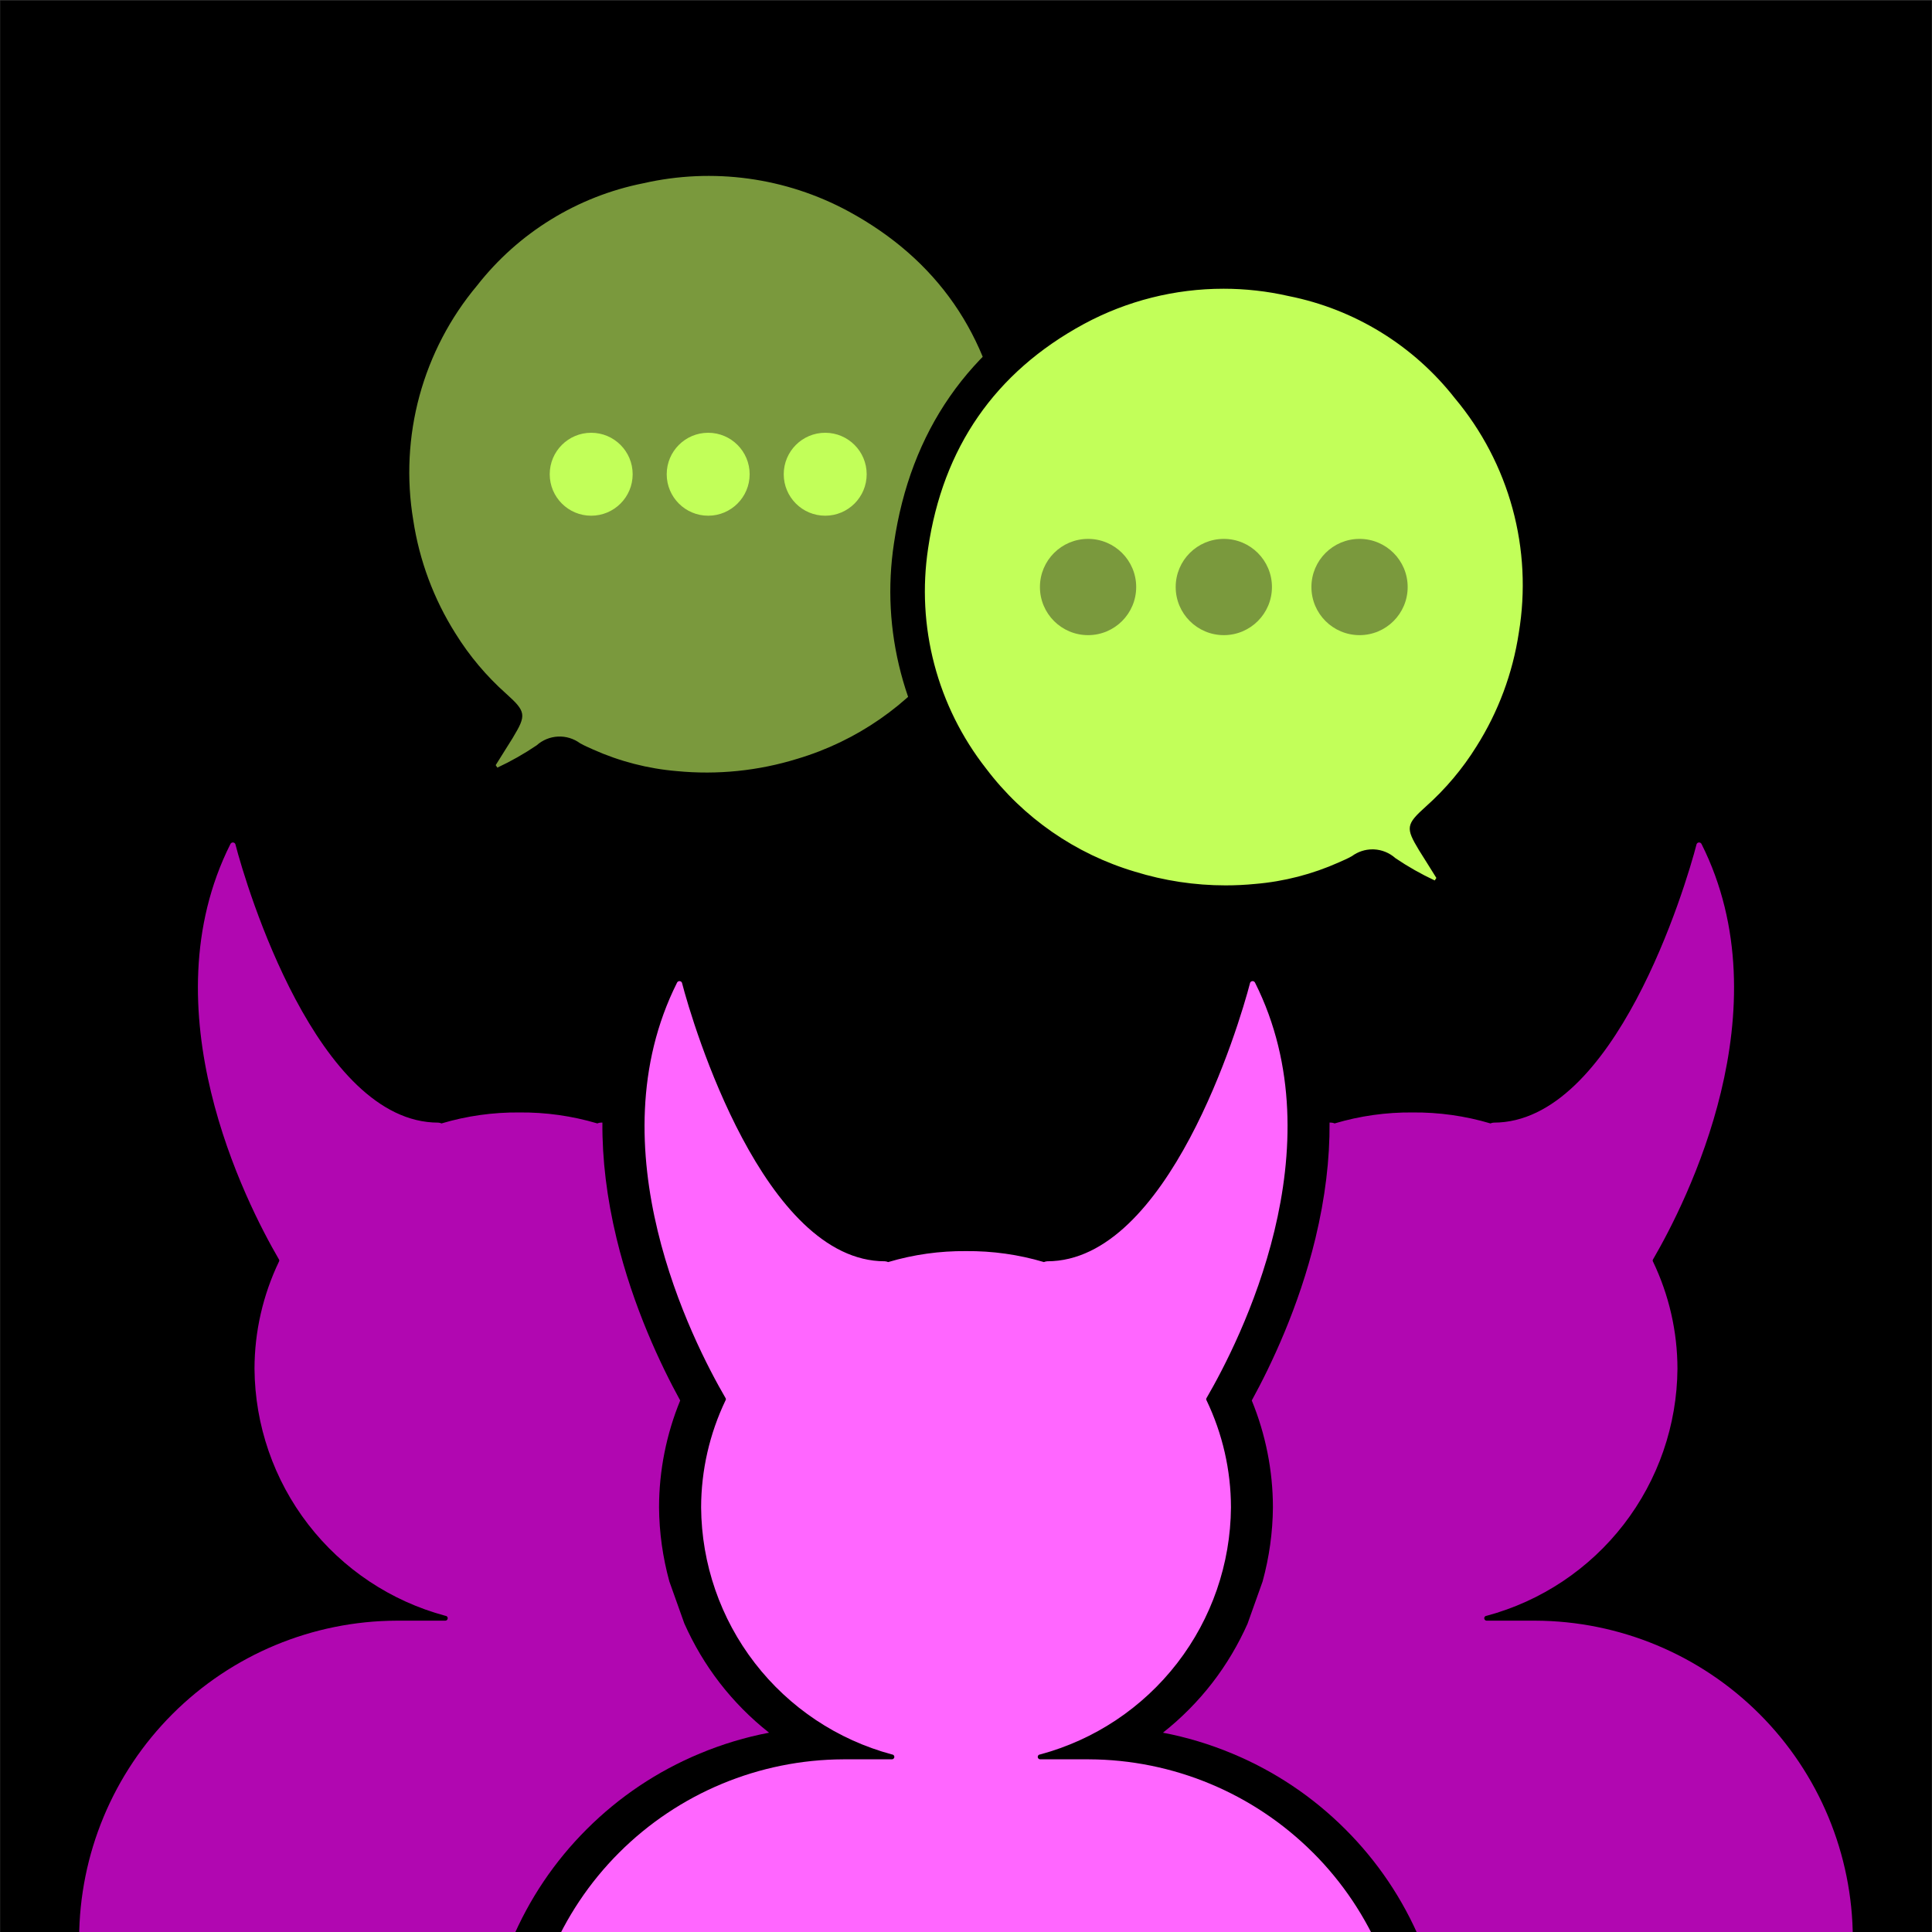
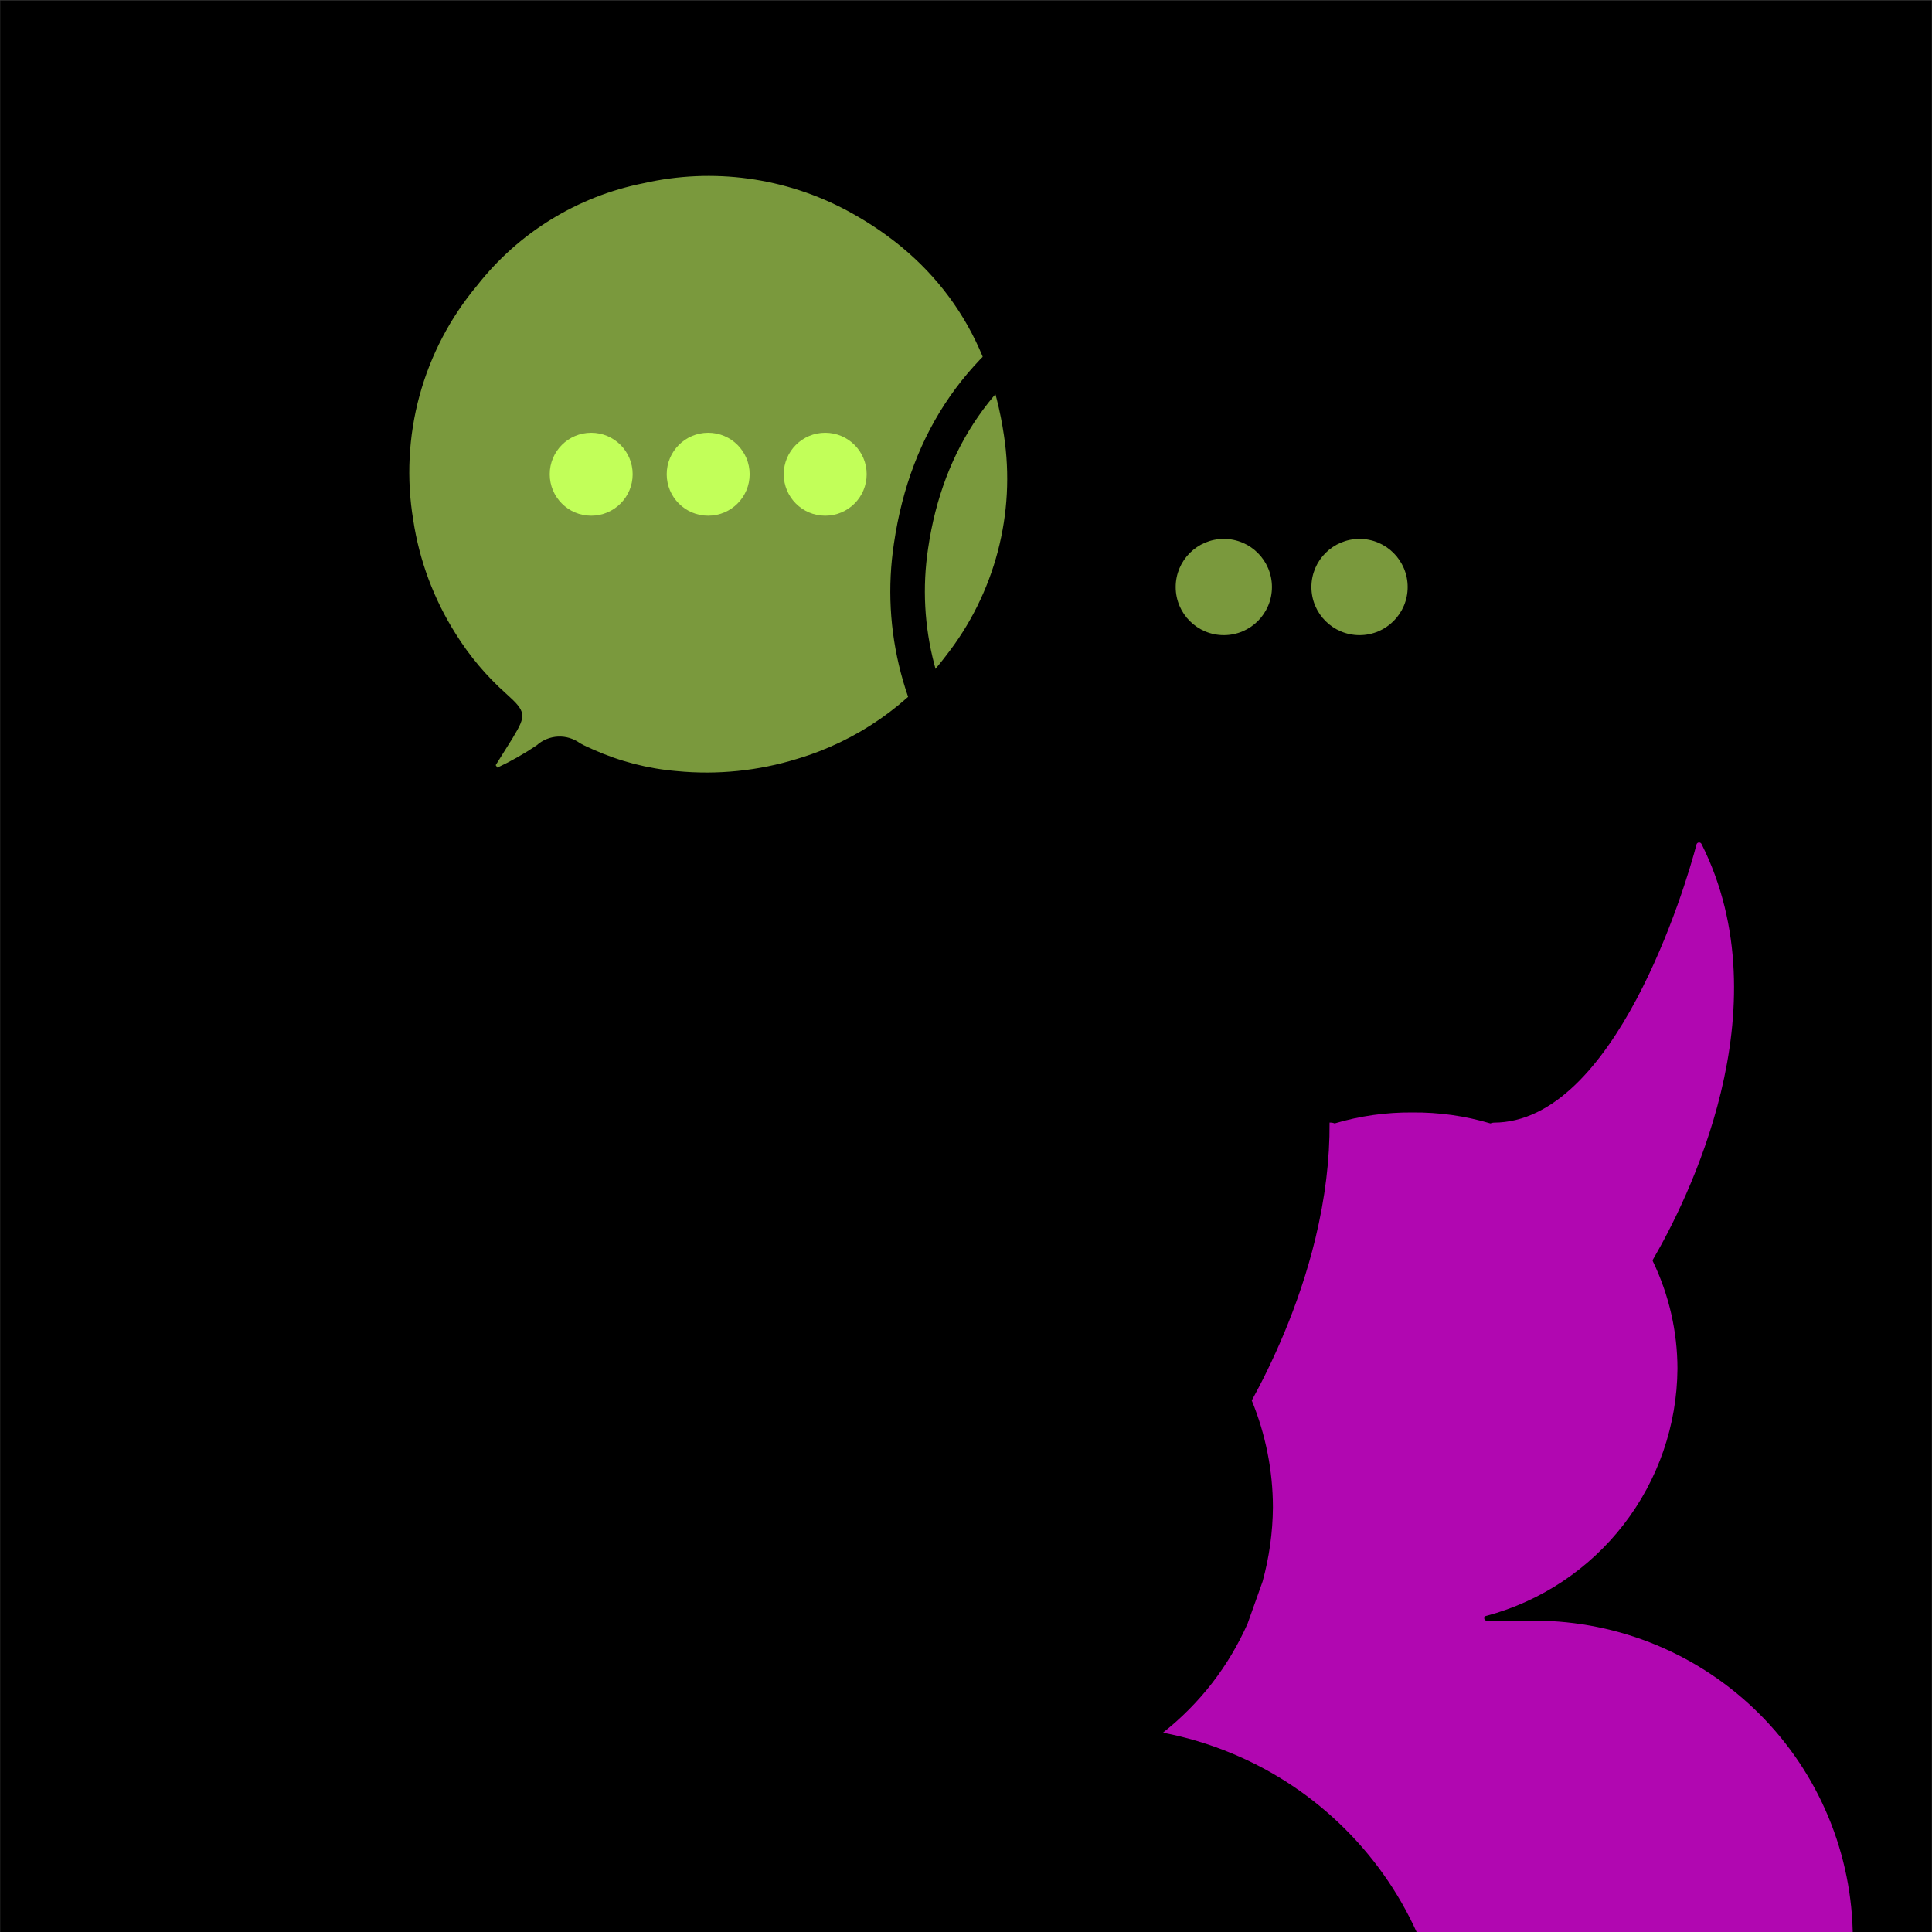
<svg xmlns="http://www.w3.org/2000/svg" id="Layer_1" data-name="Layer 1" width="560" height="560" viewBox="0 0 560 560">
  <rect x="0" y="0" width="560" height="560" fill="#333333" stroke="none" />
  <defs>
    <style>
      .cls-1 {
        fill: none;
      }

      .cls-2 {
        fill: #f6f;
      }

      .cls-3 {
        fill: #c2ff59;
      }

      .cls-4 {
        fill: #b107b1;
      }

      .cls-5 {
        fill: #7a993d;
      }

      .cls-6 {
        clip-path: url(#clippath);
      }
    </style>
    <clipPath id="clippath">
      <rect class="cls-1" x=".08" y="212.06" width="559.84" height="348.09" />
    </clipPath>
  </defs>
  <rect x=".08" y=".16" width="559.84" height="559.84" />
  <rect class="cls-1" x=".08" y="127.02" width="559.84" height="432.9" />
  <g>
    <g>
      <path class="cls-5" d="M148.69,213.76c3.92-6.49,3.83-7.48-2-12.71-5.69-5.07-10.63-10.93-14.65-17.41-6.32-10-10.49-21.2-12.26-32.9-2-12-1.38-24.28,1.81-36.02,3.2-11.73,8.89-22.64,16.7-31.96,12-15.33,29.09-25.84,48.18-29.64,20.13-4.59,41.23-1.71,59.4,8.1,25.81,14,40.85,35.89,45.13,64.99,1.71,11.22,1.1,22.67-1.79,33.65-2.89,10.98-7.99,21.25-14.99,30.18-10.82,14.31-25.93,24.79-43.13,29.91-11.28,3.49-23.15,4.7-34.9,3.56-8.38-.7-16.58-2.82-24.25-6.25-1.29-.6-2.57-1.11-3.8-1.82-1.85-1.36-4.11-2.05-6.4-1.94-2.29.11-4.48,1-6.19,2.54-3.62,2.45-7.43,4.61-11.39,6.46l-.48-.72c1.67-2.72,3.41-5.41,5.02-8.02Z" />
      <g>
        <circle class="cls-3" cx="205.27" cy="137.46" r="12.02" />
        <circle class="cls-3" cx="171.36" cy="137.46" r="12.02" />
        <circle class="cls-3" cx="239.19" cy="137.46" r="12.02" />
      </g>
    </g>
    <g>
      <g>
-         <path class="cls-3" d="M355.22,261.61c-9.43,0-18.77-1.41-27.78-4.2-18.3-5.44-34.09-16.4-45.64-31.67-7.41-9.45-12.76-20.21-15.84-31.92-3.08-11.7-3.71-23.71-1.9-35.67,4.53-30.83,20.58-53.93,47.69-68.63,13.13-7.09,27.94-10.84,42.86-10.84,6.71,0,13.42.75,19.97,2.24,20.2,4.03,38.31,15.17,51.02,31.38,8.18,9.79,14.28,21.48,17.63,33.8,3.36,12.34,4.03,25.54,1.92,38.15-1.87,12.38-6.24,24.1-12.97,34.75-4.26,6.85-9.5,13.08-15.56,18.47-1.54,1.38-2.53,2.36-2.94,2.91.34.92,1.49,2.81,1.89,3.48.68,1.09,1.42,2.26,2.16,3.43.95,1.5,1.91,3.02,2.85,4.54l1.68,2.73-4.64,6.96-3.89-1.82c-4.18-1.96-8.25-4.26-12.08-6.85l-.28-.19-.25-.23c-.85-.76-1.95-1.21-3.09-1.27-.08,0-.16,0-.23,0-1.07,0-2.1.34-2.96.97l-.21.16-.23.13c-1.13.66-2.25,1.16-3.23,1.6-.33.15-.66.29-.98.44-8.27,3.7-16.98,5.95-25.94,6.7-2.94.29-6,.43-9.02.43Z" />
        <path d="M354.62,83.69c6.32,0,12.67.7,18.92,2.13,19.09,3.8,36.18,14.31,48.18,29.64,7.81,9.33,13.5,20.23,16.7,31.96,3.2,11.73,3.81,24.02,1.81,36.02-1.77,11.7-5.94,22.9-12.26,32.9-4.02,6.47-8.96,12.34-14.65,17.41-5.83,5.23-5.92,6.22-2,12.71,1.61,2.6,3.35,5.29,5.02,8.02l-.48.72c-3.96-1.85-7.77-4.01-11.39-6.46-1.71-1.53-3.9-2.43-6.19-2.54-.16,0-.32-.01-.47-.01-2.13,0-4.21.68-5.93,1.95-1.23.72-2.51,1.23-3.8,1.82-7.68,3.43-15.88,5.55-24.25,6.25-2.86.28-5.73.42-8.6.42-8.9,0-17.77-1.34-26.3-3.98-17.2-5.12-32.31-15.59-43.13-29.91-7-8.93-12.1-19.2-14.99-30.18-2.89-10.98-3.49-22.43-1.79-33.65,4.28-29.1,19.32-50.99,45.13-64.99,12.52-6.76,26.44-10.23,40.47-10.23M354.62,73.69v10-10h0c-15.74,0-31.38,3.96-45.23,11.44-28.59,15.5-45.49,39.84-50.27,72.33-1.91,12.59-1.24,25.27,2.01,37.64,3.24,12.34,8.87,23.69,16.74,33.73,12.18,16.08,28.82,27.62,48.15,33.38,9.47,2.92,19.29,4.41,29.21,4.41,3.16,0,6.35-.15,9.5-.46,9.5-.81,18.73-3.19,27.44-7.08l.07-.03.07-.03c.31-.14.61-.28.92-.41,1.05-.47,2.35-1.05,3.72-1.85l.46-.27.43-.31.51.45.55.38c4.04,2.73,8.34,5.17,12.76,7.23l7.79,3.64,4.77-7.15.48-.72,3.55-5.33-3.36-5.46c-.95-1.54-1.92-3.08-2.88-4.59-.71-1.13-1.42-2.24-2.1-3.34.04-.03.08-.07.12-.11,6.38-5.68,11.92-12.26,16.45-19.54,7.08-11.21,11.67-23.53,13.66-36.64,2.21-13.3,1.5-27.21-2.04-40.21-3.53-12.98-9.96-25.3-18.57-35.63-13.43-17.1-32.55-28.85-53.87-33.13-6.88-1.56-13.95-2.35-21.01-2.35h0Z" />
      </g>
      <g>
        <circle class="cls-5" cx="354.73" cy="170.15" r="13.95" />
-         <circle class="cls-5" cx="315.38" cy="170.15" r="13.95" />
        <circle class="cls-5" cx="394.07" cy="170.15" r="13.95" />
      </g>
    </g>
  </g>
  <g class="cls-6">
    <g>
-       <path class="cls-2" d="M380.59,537.02c-17.25-17.25-40.62-26.99-65.01-27.07h-14.08c-.19,0-.37-.07-.5-.21-.13-.13-.21-.31-.21-.5s.07-.37.21-.5c.13-.13.31-.21.5-.21,15.78-4.24,29.73-13.54,39.72-26.47,9.99-12.93,15.46-28.78,15.58-45.12-.01-10.76-2.44-21.38-7.09-31.07-.06-.09-.09-.2-.09-.31s.03-.21.09-.31c9.67-16.62,38.12-72.48,14.08-120.4-.06-.14-.17-.26-.29-.34-.13-.08-.28-.13-.43-.13s-.3.04-.43.13c-.13.08-.23.2-.29.34-3.19,12.39-23.75,80.74-58.82,80.74-.32.02-.64.1-.94.23-7.36-2.19-14.97-3.25-22.58-3.18-7.6-.07-15.21.99-22.58,3.18-.3-.13-.61-.21-.94-.23-35.06,0-55.62-68.35-58.82-80.74-.06-.14-.17-.26-.29-.34-.13-.08-.28-.13-.43-.13s-.3.04-.43.13c-.13.08-.23.2-.29.34-24.03,47.93,4.41,103.79,14.08,120.4.06.09.09.2.09.31s-.03.21-.09.31c-4.65,9.7-7.07,20.32-7.09,31.07.12,16.34,5.59,32.19,15.58,45.12,9.99,12.93,23.94,22.23,39.72,26.47.19,0,.37.07.5.21.13.13.21.31.21.5s-.07.37-.21.5c-.13.13-.31.21-.5.21h-14.08c-24.39.09-47.76,9.82-65.01,27.07-17.25,17.25-26.97,40.63-27.04,65.02,0,.19.07.38.2.52.13.14.31.22.5.23h253.85c.19-.01.37-.1.5-.23.13-.14.2-.32.2-.52-.07-24.39-9.79-47.77-27.04-65.02Z" />
      <path class="cls-4" d="M361.62,470.62c-2.71,6.08-6.12,11.84-10.2,17.13-4.17,5.4-9,10.27-14.34,14.48,6.84,1.3,13.54,3.32,20.05,6.03,12.35,5.14,23.41,12.55,32.87,22.01,9.32,9.32,16.63,20.2,21.75,32.33h124.6c.19-.01.37-.1.5-.23.13-.14.2-.32.2-.52-.07-24.39-9.79-47.77-27.04-65.02-17.25-17.25-40.62-26.99-65.01-27.07h-14.08c-.19,0-.37-.07-.5-.21-.13-.13-.21-.31-.21-.5s.07-.37.21-.5c.13-.13.31-.21.5-.21,15.78-4.24,29.73-13.54,39.72-26.47,9.99-12.93,15.46-28.78,15.58-45.12-.01-10.76-2.44-21.38-7.09-31.07-.06-.09-.09-.2-.09-.31s.03-.21.09-.31c9.67-16.62,38.12-72.48,14.08-120.4-.06-.14-.17-.26-.29-.34-.13-.08-.28-.13-.43-.13s-.3.04-.43.13c-.13.08-.23.2-.29.34-3.19,12.39-23.75,80.74-58.82,80.74-.32.02-.64.1-.94.23-7.36-2.19-14.97-3.25-22.58-3.18-7.6-.07-15.21.99-22.58,3.18-.3-.13-.61-.21-.94-.23-.18,0-.35-.01-.53-.02.08,10.66-1.28,21.86-4.09,33.53-4.83,20.02-12.92,36.93-18.46,47.03,4.01,9.77,6.12,20.35,6.13,30.9v.08c-.05,7.27-1.08,14.5-2.99,21.48l-4.35,12.2Z" />
-       <path class="cls-4" d="M198.38,470.62c2.71,6.08,6.12,11.84,10.2,17.13,4.17,5.4,9,10.27,14.34,14.48-6.84,1.3-13.54,3.32-20.05,6.03-12.35,5.14-23.41,12.55-32.87,22.01-9.32,9.32-16.63,20.2-21.75,32.33H23.64c-.19-.01-.37-.1-.5-.23-.13-.14-.2-.32-.2-.52.07-24.39,9.79-47.77,27.04-65.02,17.25-17.25,40.62-26.99,65.01-27.07h14.08c.19,0,.37-.07.5-.21.13-.13.21-.31.21-.5,0-.19-.07-.37-.21-.5-.13-.13-.31-.21-.5-.21-15.78-4.24-29.73-13.54-39.72-26.47-9.99-12.93-15.46-28.78-15.58-45.12.01-10.76,2.44-21.38,7.09-31.07.06-.09.09-.2.09-.31s-.03-.21-.09-.31c-9.67-16.62-38.12-72.48-14.08-120.4.06-.14.17-.26.29-.34.13-.08.28-.13.43-.13s.3.04.43.13c.13.08.23.2.29.34,3.19,12.39,23.75,80.74,58.82,80.74.32.02.64.1.94.23,7.36-2.19,14.97-3.25,22.58-3.18,7.6-.07,15.21.99,22.58,3.18.3-.13.61-.21.94-.23.18,0,.35-.01.53-.02-.08,10.66,1.28,21.86,4.09,33.53,4.83,20.02,12.92,36.93,18.46,47.03-4.01,9.77-6.12,20.35-6.13,30.9v.04s0,.04,0,.04c.05,7.27,1.08,14.5,2.99,21.48l4.35,12.2Z" />
    </g>
  </g>
</svg>